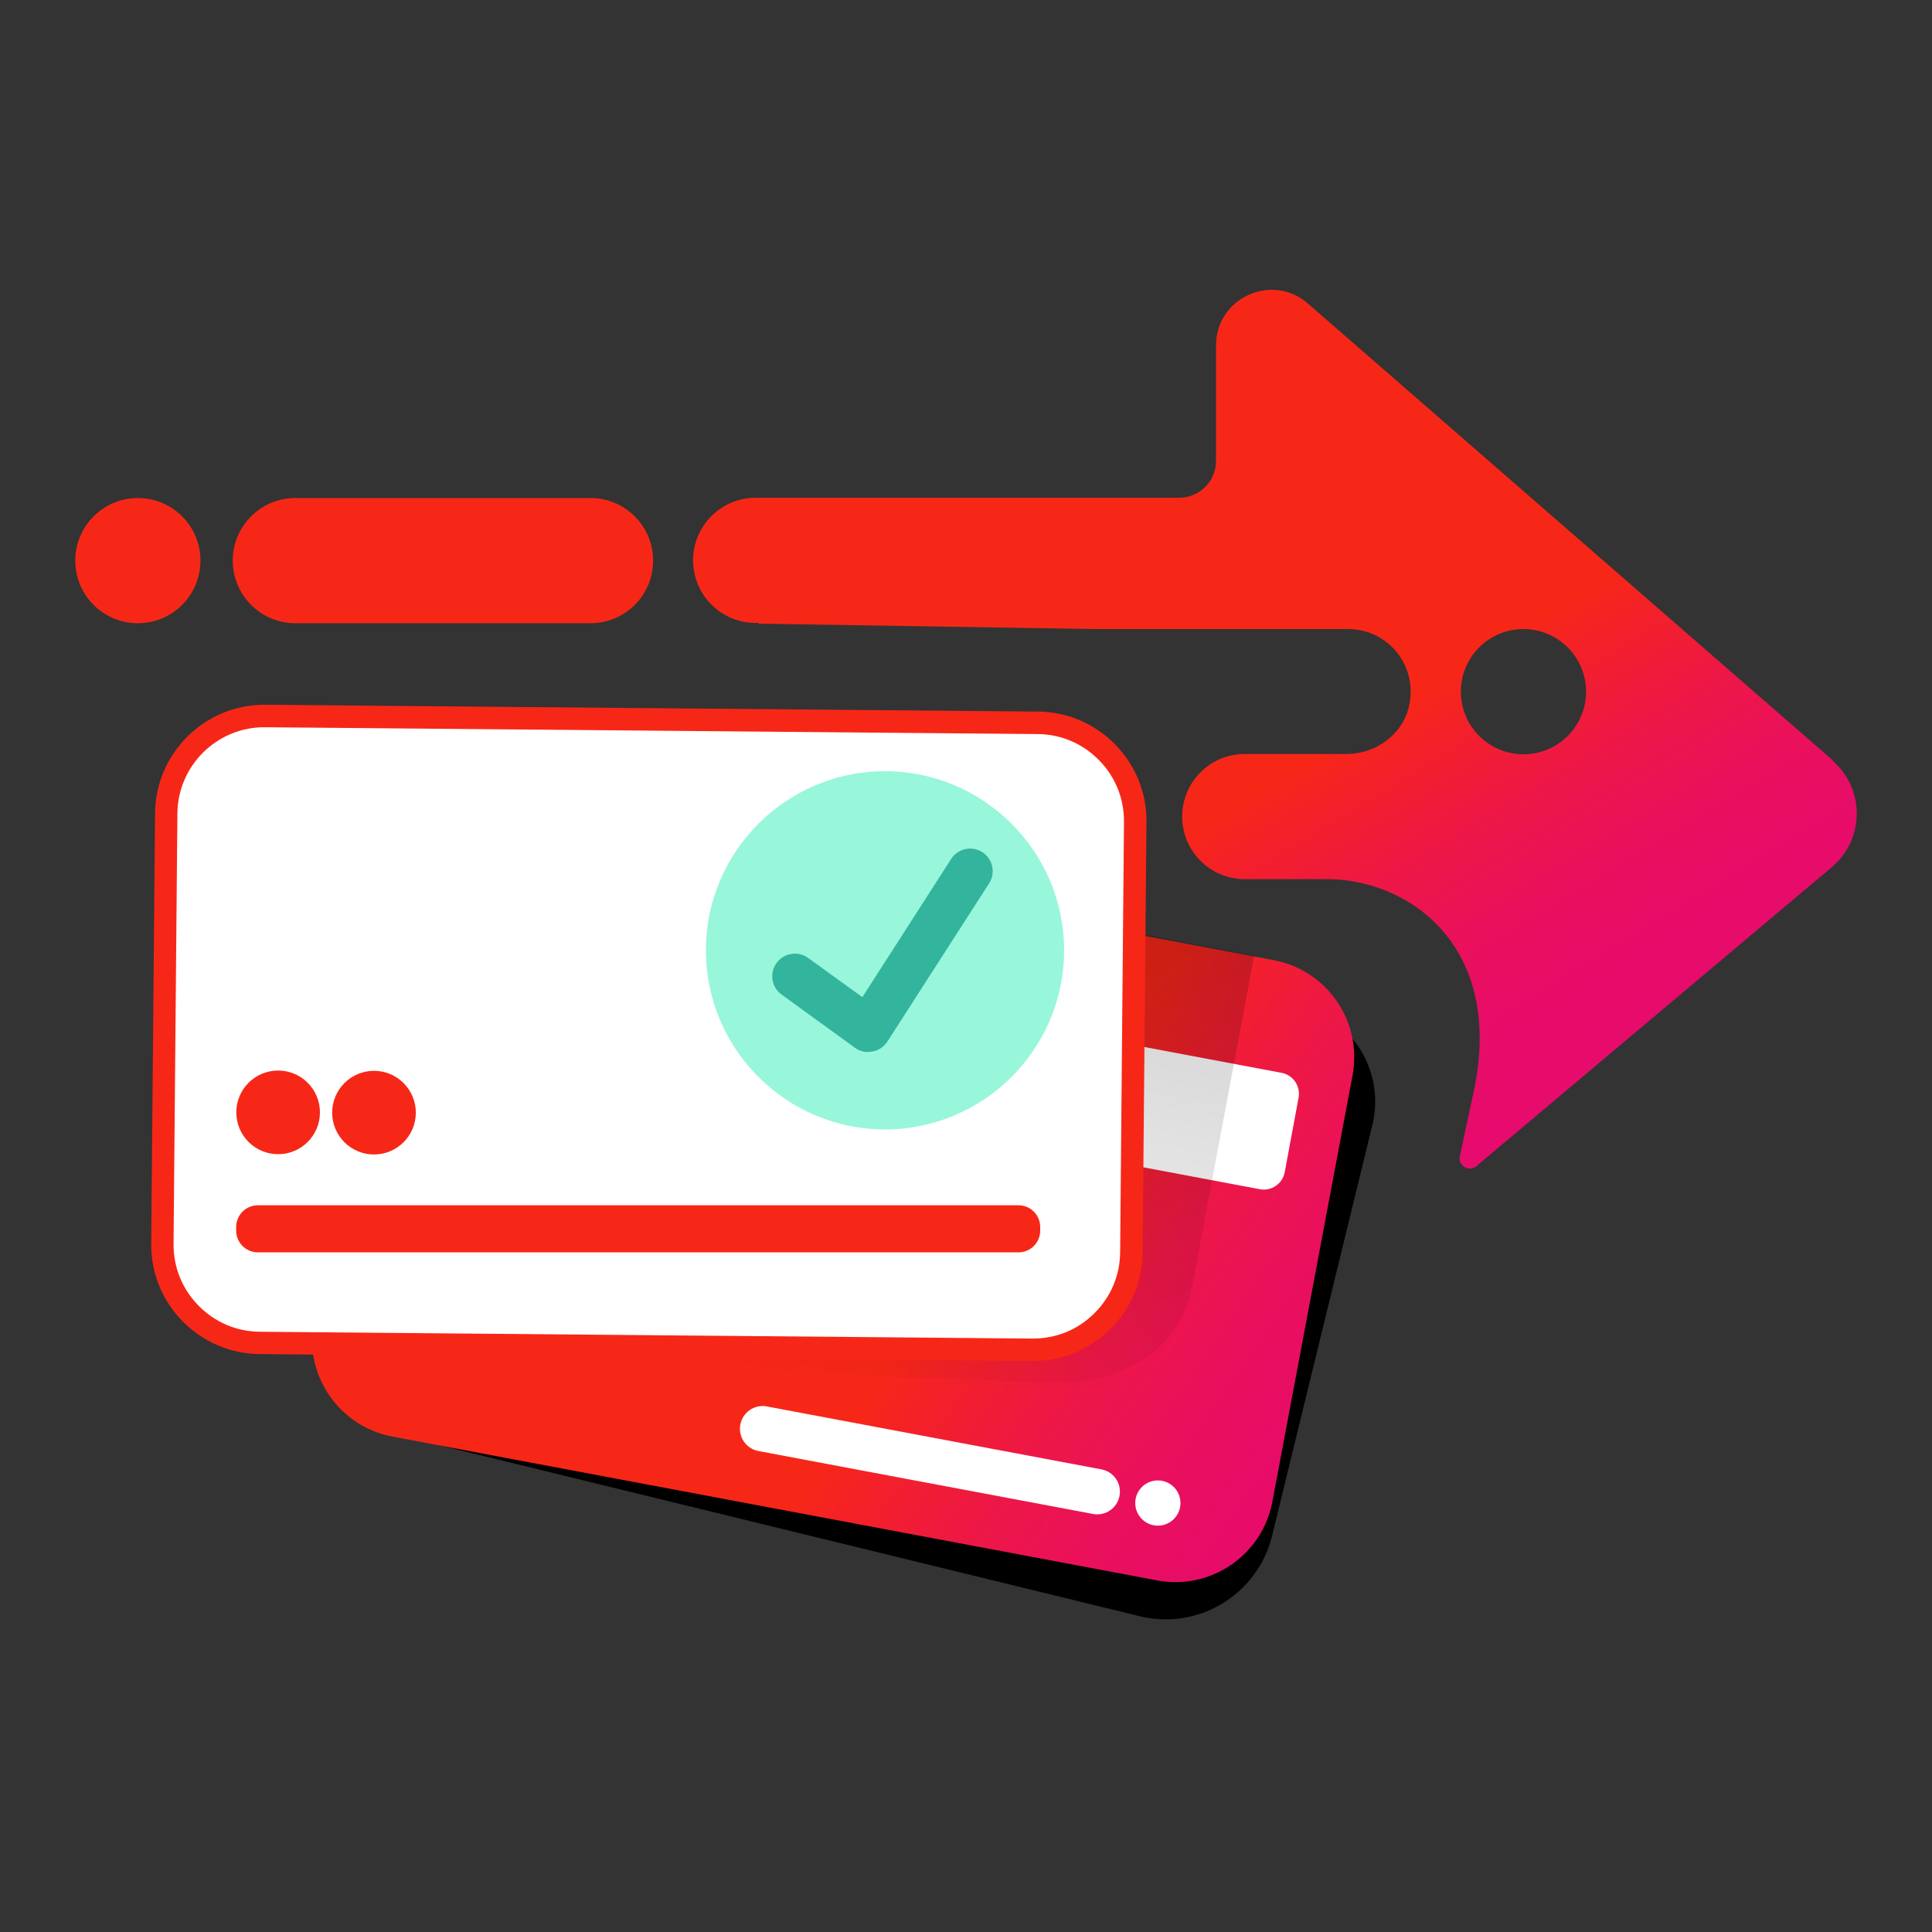
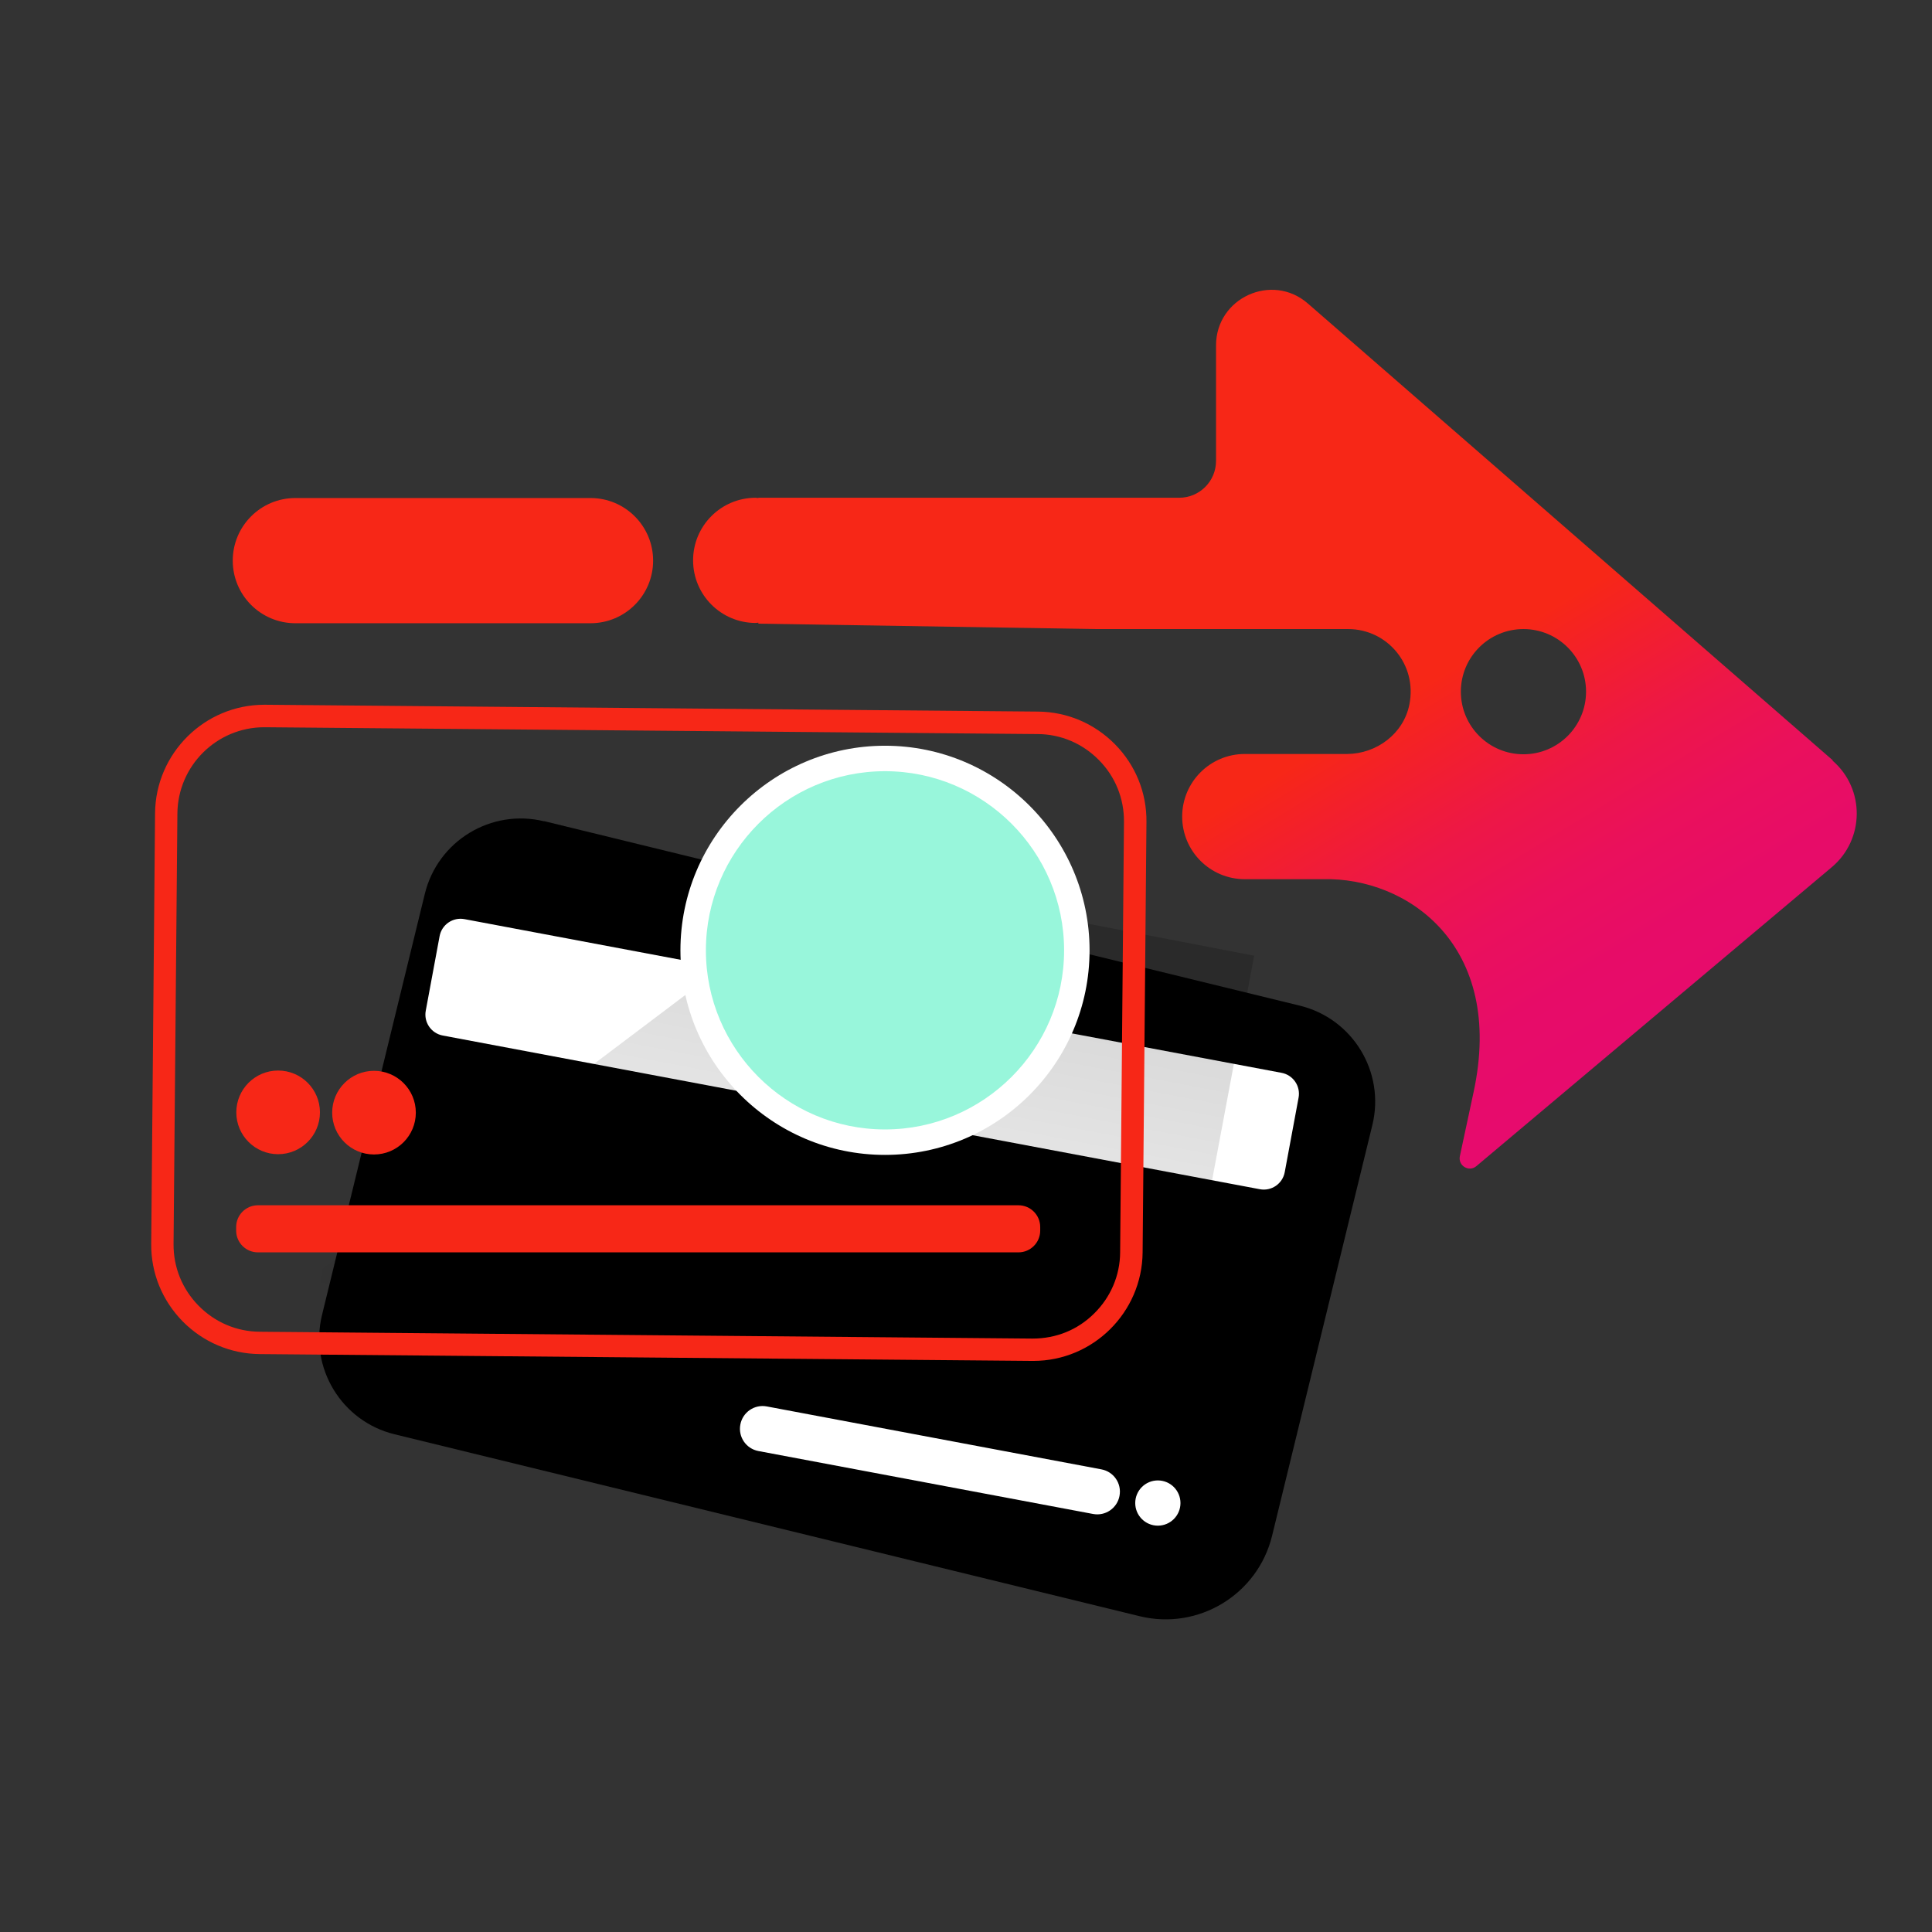
<svg xmlns="http://www.w3.org/2000/svg" width="200" height="200" viewBox="0 0 200 200" fill="none">
  <rect x="0" y="0" width="200" height="200" fill="#333333" stroke="none" />
  <path d="M56.335 85.006L134.562 104.107C140.041 105.445 143.404 110.981 142.067 116.461L131.686 158.983C130.201 165.064 124.061 168.795 117.981 167.31L40.841 148.475C35.361 147.137 31.998 141.601 33.336 136.122L43.979 92.526C45.316 87.046 50.852 83.683 56.331 85.021L56.335 85.006Z" fill="black" />
-   <path d="M131.857 99.395L52.705 84.509C47.158 83.466 41.816 87.117 40.772 92.665L32.477 136.782C31.434 142.33 35.085 147.673 40.632 148.717L119.784 163.602C125.332 164.646 130.674 160.994 131.717 155.446L140.013 111.329C141.056 105.781 137.405 100.438 131.857 99.395Z" fill="url(#paint0_linear_5485_11168)" />
  <path d="M130.405 123.105L45.845 107.199C44.637 106.978 43.842 105.814 44.078 104.607L45.506 96.919C45.727 95.711 46.89 94.916 48.098 95.151L132.658 111.057C133.865 111.278 134.66 112.442 134.425 113.65L132.996 121.337C132.775 122.545 131.612 123.34 130.405 123.105Z" fill="white" />
  <path opacity="0.19" d="M123.395 133.267L129.831 98.936L87.212 90.733L33.401 131.323L32.282 140.292L104.575 142.973L109.906 143.135C109.906 143.135 121.172 143.459 123.381 133.282L123.395 133.267Z" fill="url(#paint1_linear_5485_11168)" />
-   <path d="M107.451 74.809L27.445 74.11C21.833 74.061 17.244 78.571 17.195 84.183L16.806 128.763C16.758 134.375 21.267 138.965 26.879 139.014L106.885 139.712C112.497 139.761 117.086 135.251 117.135 129.639L117.524 85.059C117.573 79.447 113.063 74.858 107.451 74.809Z" fill="white" />
  <path d="M106.973 140.881C106.973 140.881 106.914 140.881 106.87 140.881L26.875 140.174C23.871 140.145 21.029 138.937 18.908 136.787C16.788 134.622 15.624 131.78 15.654 128.76L16.052 84.179C16.11 77.978 21.176 72.956 27.361 72.956C27.391 72.956 27.42 72.956 27.465 72.956L107.459 73.663C110.478 73.693 113.306 74.9 115.426 77.05C117.547 79.201 118.71 82.058 118.681 85.077L118.283 129.659C118.224 135.859 113.158 140.881 106.973 140.881ZM106.885 138.569C109.329 138.569 111.553 137.671 113.261 135.977C114.984 134.283 115.942 132.03 115.956 129.644L116.354 85.062C116.369 82.662 115.456 80.394 113.762 78.685C112.069 76.962 109.815 76.005 107.43 75.99L27.435 75.283H27.361C22.428 75.283 18.408 79.275 18.364 84.208L17.966 128.79C17.951 131.19 18.864 133.444 20.558 135.167C22.251 136.89 24.505 137.847 26.89 137.862L106.885 138.569Z" fill="#F72717" />
  <path d="M26.7 129.644H105.428C106.673 129.644 107.682 128.635 107.682 127.391V127.022C107.682 125.778 106.673 124.769 105.428 124.769L26.7 124.769C25.456 124.769 24.447 125.778 24.447 127.022V127.391C24.447 128.635 25.456 129.644 26.7 129.644Z" fill="#F72717" />
  <path d="M78.508 150.21L113.156 156.726C114.427 156.965 115.651 156.129 115.89 154.858L115.892 154.843C116.131 153.572 115.295 152.348 114.024 152.109L79.376 145.593C78.105 145.354 76.881 146.191 76.642 147.462L76.639 147.476C76.4 148.747 77.237 149.971 78.508 150.21Z" fill="white" />
  <path d="M119.86 157.936C121.153 157.936 122.202 156.888 122.202 155.595C122.202 154.301 121.153 153.253 119.86 153.253C118.567 153.253 117.519 154.301 117.519 155.595C117.519 156.888 118.567 157.936 119.86 157.936Z" fill="white" />
  <path d="M61.131 64.517H30.573C26.995 64.517 24.094 61.616 24.094 58.037C24.094 54.458 26.995 51.556 30.573 51.556H61.131C64.71 51.556 67.611 54.458 67.611 58.037C67.611 61.616 64.71 64.517 61.131 64.517Z" fill="#F72717" />
-   <path d="M14.271 64.517C17.849 64.517 20.75 61.616 20.75 58.037C20.75 54.458 17.849 51.556 14.271 51.556C10.692 51.556 7.791 54.458 7.791 58.037C7.791 61.616 10.692 64.517 14.271 64.517Z" fill="#F72717" />
  <path d="M189.722 78.7L135.396 31.424C131.685 28.183 125.883 30.834 125.883 35.754V47.713C125.883 49.819 124.175 51.527 122.069 51.527H78.507V51.557C78.419 51.557 78.331 51.527 78.228 51.527C74.649 51.527 71.748 54.428 71.748 58.007C71.748 61.586 74.649 64.488 78.228 64.488C78.316 64.488 78.404 64.458 78.507 64.458V64.561L113.439 65.121H139.564C143.584 65.121 146.736 68.773 145.896 72.942C145.292 75.946 142.524 78.023 139.475 78.052H128.858C125.279 78.052 122.378 80.954 122.378 84.532C122.378 88.111 125.279 91.013 128.858 91.013H136.987C145.631 90.806 155.851 97.817 152.538 113.09L151.124 119.688C150.918 120.675 152.067 121.367 152.832 120.719L189.619 89.775C193.036 86.904 193.08 81.66 189.708 78.744L189.722 78.7ZM157.707 78.082C154.128 78.082 151.227 75.18 151.227 71.601C151.227 68.022 154.128 65.121 157.707 65.121C161.285 65.121 164.187 68.022 164.187 71.601C164.187 75.18 161.285 78.082 157.707 78.082Z" fill="url(#paint2_linear_5485_11168)" />
  <path d="M28.791 119.482C31.183 119.482 33.121 117.543 33.121 115.152C33.121 112.76 31.183 110.822 28.791 110.822C26.4 110.822 24.462 112.76 24.462 115.152C24.462 117.543 26.4 119.482 28.791 119.482Z" fill="#F72717" />
  <path d="M38.716 119.511C41.108 119.511 43.046 117.573 43.046 115.181C43.046 112.79 41.108 110.851 38.716 110.851C36.325 110.851 34.387 112.79 34.387 115.181C34.387 117.573 36.325 119.511 38.716 119.511Z" fill="#F72717" />
  <path d="M91.615 118.23C102.579 118.23 111.466 109.341 111.466 98.377C111.466 87.412 102.579 78.523 91.615 78.523C80.651 78.523 71.764 87.412 71.764 98.377C71.764 109.341 80.651 118.23 91.615 118.23Z" fill="#98F6DB" />
  <path d="M91.614 119.555C79.936 119.555 70.438 110.056 70.438 98.377C70.438 86.697 79.936 77.198 91.614 77.198C103.292 77.198 112.791 86.697 112.791 98.377C112.791 110.056 103.292 119.555 91.614 119.555ZM91.614 79.834C81.394 79.834 73.074 88.156 73.074 98.377C73.074 108.598 81.394 116.919 91.614 116.919C101.834 116.919 110.155 108.598 110.155 98.377C110.155 88.156 101.834 79.834 91.614 79.834Z" fill="white" />
-   <path d="M89.877 108.907C89.391 108.907 88.905 108.76 88.507 108.465L80.908 102.957C79.863 102.206 79.627 100.733 80.393 99.687C81.144 98.642 82.617 98.406 83.662 99.172L89.273 103.222L98.462 88.921C99.154 87.831 100.598 87.522 101.687 88.214C102.777 88.907 103.087 90.365 102.394 91.44L91.865 107.817C91.511 108.362 90.967 108.73 90.333 108.848C90.186 108.878 90.039 108.892 89.906 108.892L89.877 108.907Z" fill="#33B49D" />
  <defs>
    <linearGradient id="paint0_linear_5485_11168" x1="139.145" y1="160.509" x2="56.49" y2="103.546" gradientUnits="userSpaceOnUse">
      <stop stop-color="#E70B6D" />
      <stop offset="0.1" stop-color="#E70C68" />
      <stop offset="0.21" stop-color="#EA105C" />
      <stop offset="0.32" stop-color="#ED1747" />
      <stop offset="0.43" stop-color="#F3202A" />
      <stop offset="0.5" stop-color="#F72717" />
    </linearGradient>
    <linearGradient id="paint1_linear_5485_11168" x1="76.452" y1="142.44" x2="87.106" y2="86.835" gradientUnits="userSpaceOnUse">
      <stop stop-opacity="0" />
      <stop offset="0.09" stop-opacity="0.19" />
      <stop offset="1" />
    </linearGradient>
    <linearGradient id="paint2_linear_5485_11168" x1="158.605" y1="114.695" x2="113.595" y2="40.765" gradientUnits="userSpaceOnUse">
      <stop stop-color="#E70B6D" />
      <stop offset="0.1" stop-color="#E70C68" />
      <stop offset="0.21" stop-color="#EA105C" />
      <stop offset="0.32" stop-color="#ED1747" />
      <stop offset="0.43" stop-color="#F3202A" />
      <stop offset="0.5" stop-color="#F72717" />
    </linearGradient>
  </defs>
</svg>